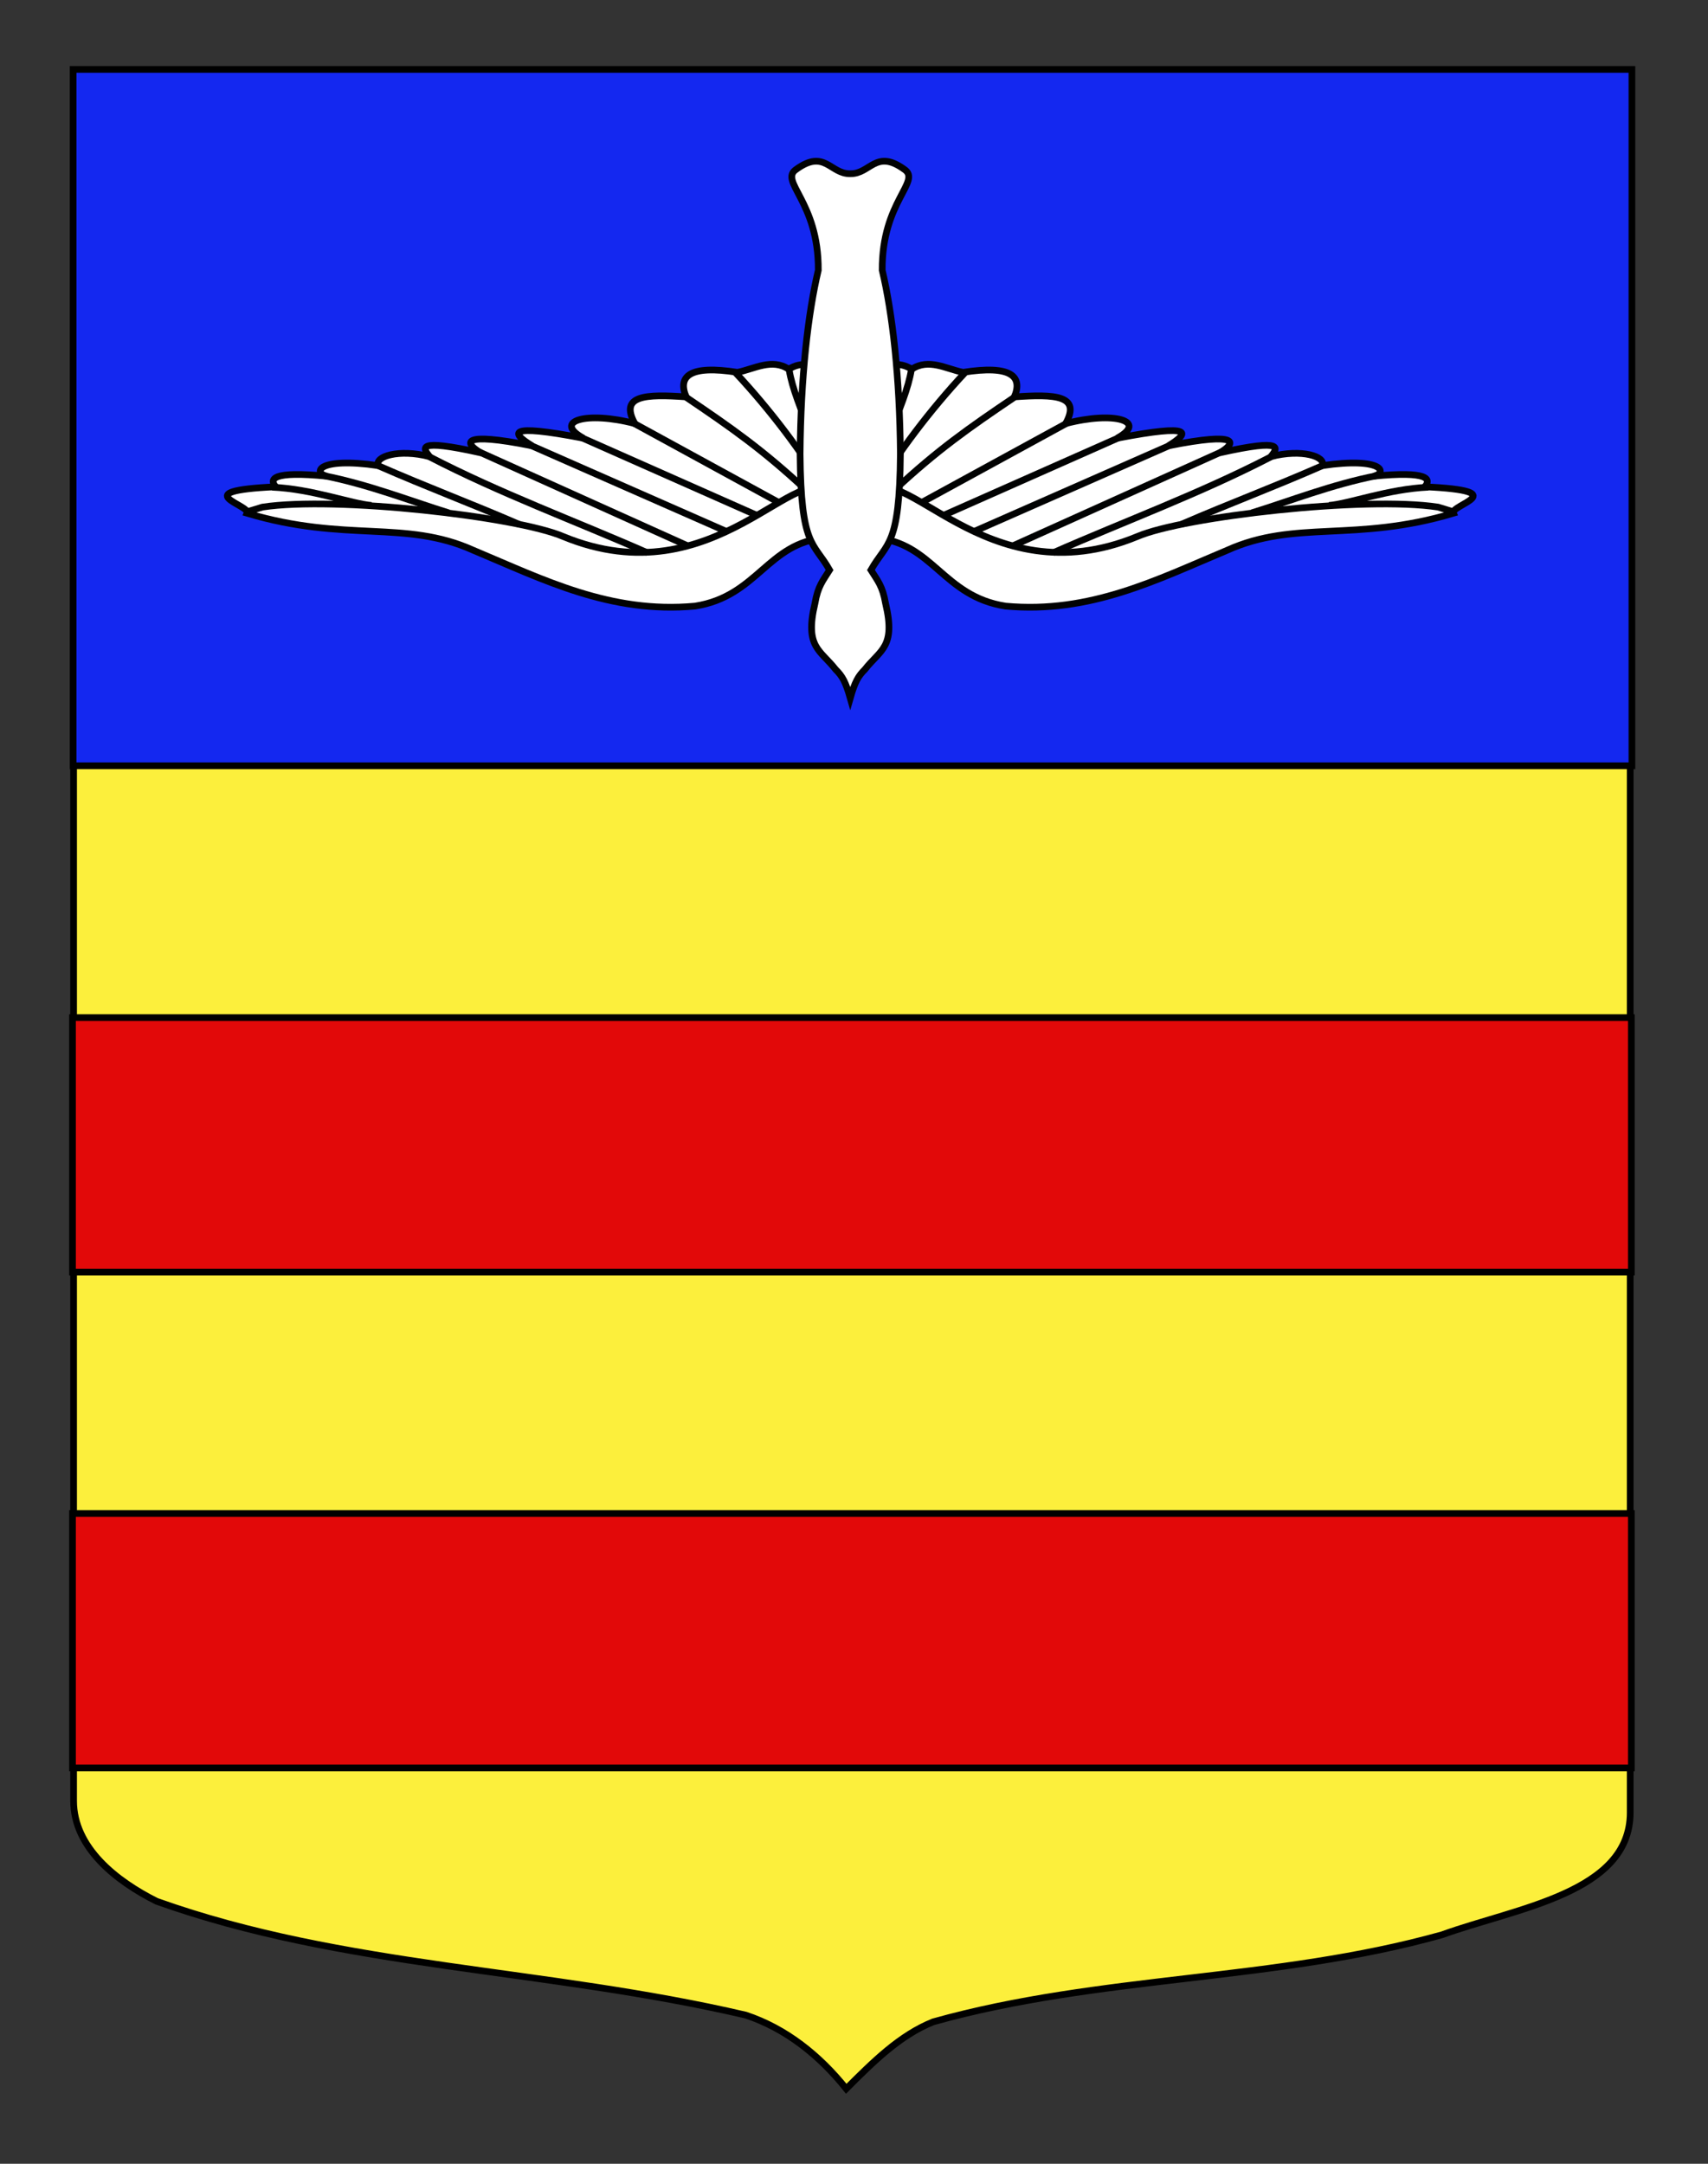
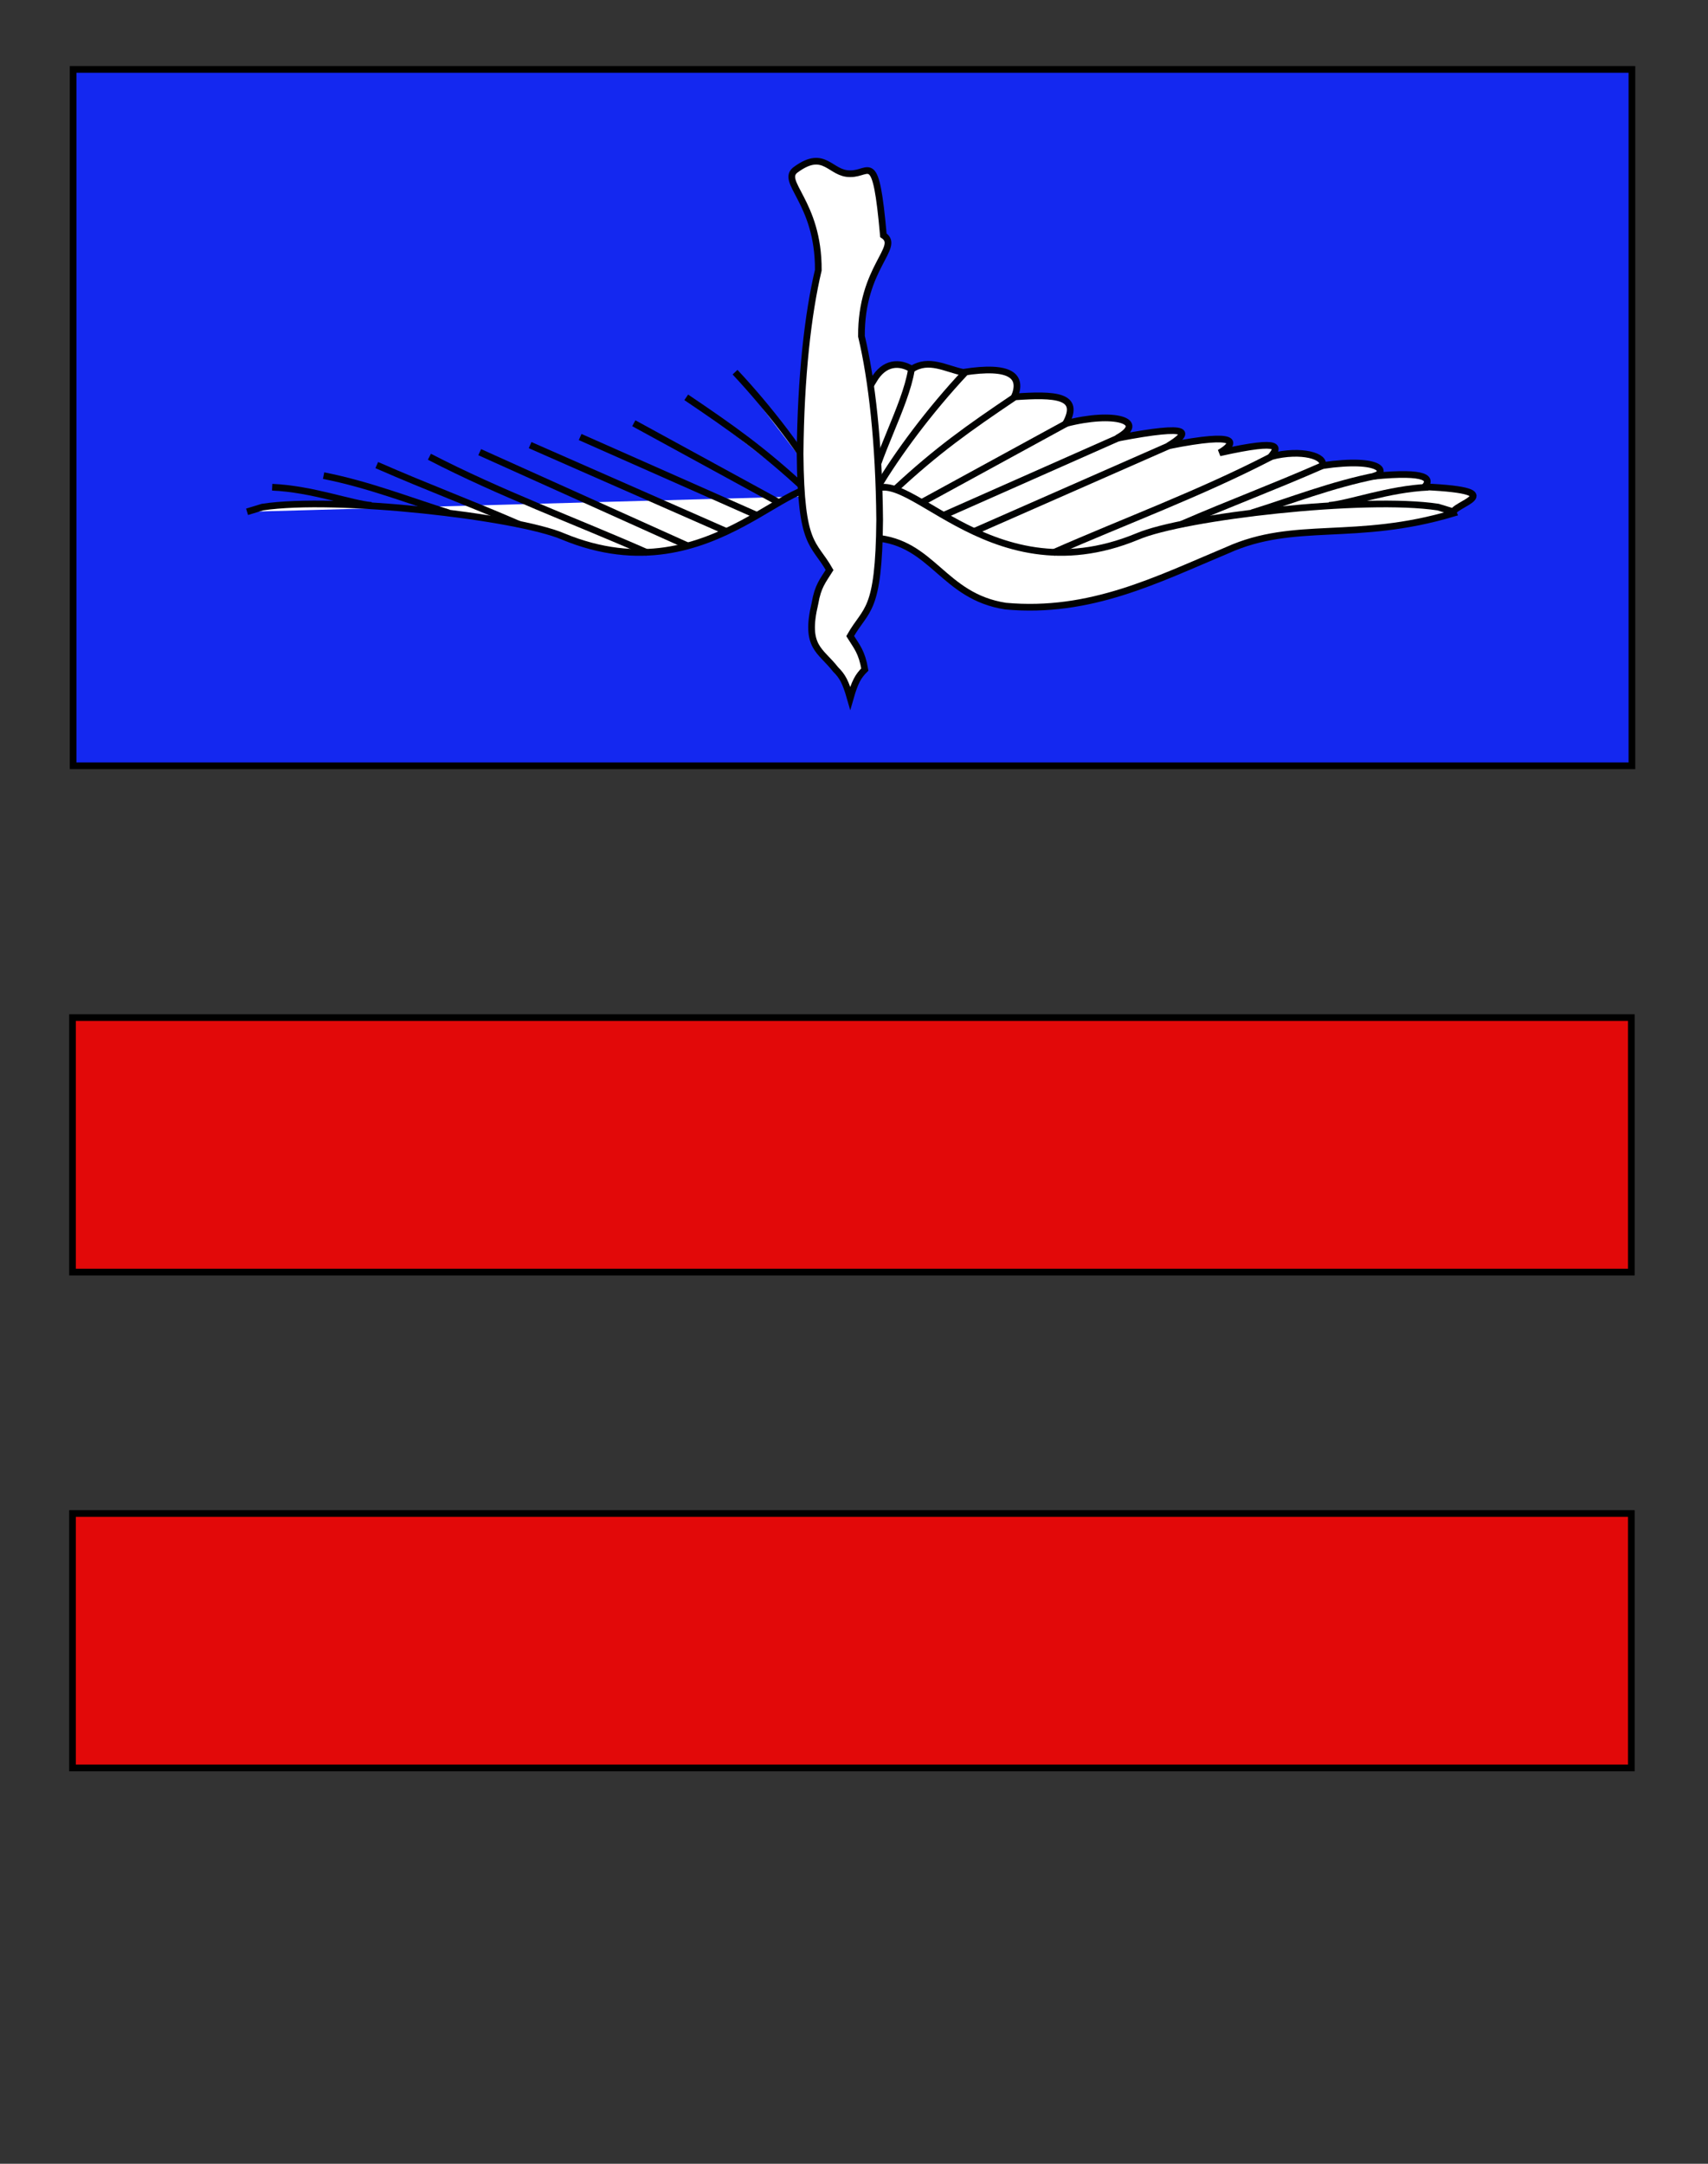
<svg xmlns="http://www.w3.org/2000/svg" version="1.0" x="0px" y="0px" width="255.118px" height="323.149px" viewBox="0 0 255.118 323.149" enable-background="new 0 0 255.118 323.149" xml:space="preserve">
  <rect x="0" y="0" width="255.118" height="323.149" fill="#333333" stroke="none" />
  <g id="Calque_2">
-     <path fill="#FCEF3C" stroke="#000000" d="M10.994,10.948c78,0,154.505,0,232.505,0c0,135.583,0,149.083,0,259.752   c0,12.043-17.099,14.25-28.1,18.25c-25,7-51,6-76,13c-5,2-9,6-13,10c-4-5-9-9-15-11c-30-7-60-7-88-17c-6-3-12.406-8-12.406-15   C10.994,245.409,10.994,147.323,10.994,10.948z" />
    <rect x="10.921" y="10.365" fill="#1428F0" stroke="#000000" width="232.833" height="104" />
  </g>
  <g id="Calque_1">
    <rect x="10.831" y="226.034" fill="#E20909" stroke="#000000" width="232.833" height="38" />
    <rect x="10.831" y="151.976" fill="#E20909" stroke="#000000" width="232.833" height="38.003" />
    <g>
      <path fill="#FFFFFF" stroke="#010202" d="M130.675,80.334c8.664,0.654,10.145,8.74,19.523,10.187    c12.646,1.157,22.588-3.941,33.119-8.351c10.137-4.569,19.084-1.125,33.768-5.518c-0.57-1.244,9.376-3.314-4.268-3.951    c0.975-1.158,0.592-2.387-7.664-1.584c2.08-0.42,1.623-2.91-7.662-1.584c0.602-1.346-3.043-2.535-7.662-1.338    c0.93-1.224,2.326-2.794-7.663-0.562c2.452-1.424,3.29-3.241-7.663-1.045c3.148-1.918,4.025-3.389-7.662-1.134    c4.67-2.56-0.406-4.09-7.664-2.194c2.334-4.243-1.607-4.406-7.662-3.986c1.266-3.045-0.441-4.81-7.664-3.666    c-2.562-0.522-5.135-2.134-7.662-0.471c-1.801-1.129-4.127-1.094-5.709,1.676c-1.834,2.677-0.838,5.849-1.096,8.751    c-0.007,3.836-0.115,7.674,0.43,11.49C129.697,78.195,130.037,79.303,130.675,80.334z" />
      <path fill="#FFFFFF" stroke="#010202" d="M129.619,74.017c4.922-6.603,17.412,15.555,40.266,6.106    c6.952-2.979,33.989-6.063,44.915-4.389l2.299,0.701" />
      <line fill="#FFFFFF" x1="140.732" y1="77.055" x2="167.344" y2="65.267" />
      <line fill="#FFFFFF" stroke="#010202" x1="140.732" y1="77.055" x2="167.344" y2="65.267" />
      <line fill="#FFFFFF" x1="145.533" y1="79.354" x2="174.816" y2="66.476" />
      <line fill="#FFFFFF" stroke="#010202" x1="145.533" y1="79.354" x2="174.816" y2="66.476" />
      <line fill="#FFFFFF" x1="151.168" y1="81.57" x2="182.345" y2="67.529" />
-       <line fill="#FFFFFF" stroke="#010202" x1="151.168" y1="81.57" x2="182.345" y2="67.529" />
      <path fill="#FFFFFF" stroke="#010202" d="M157.292,82.555c10.855-4.778,21.928-8.836,32.566-14.34" />
      <path fill="#FFFFFF" stroke="#010202" d="M176.5,78.287c7.397-3.203,13.196-5.318,21.224-8.828" />
      <path fill="#FFFFFF" stroke="#010202" d="M186.961,76.596c5.703-1.762,11.935-4.233,18.703-5.563" />
      <path fill="#FFFFFF" stroke="#010202" d="M198.504,75.481c2.997-0.236,8.872-2.463,14.842-2.718" />
      <line fill="#FFFFFF" x1="137.595" y1="75.084" x2="159.333" y2="63.21" />
      <line fill="#FFFFFF" stroke="#010202" x1="137.595" y1="75.084" x2="159.333" y2="63.21" />
      <path fill="#FFFFFF" stroke="#010202" d="M133.675,73.113c6.369-5.914,10.945-9.133,17.82-13.772" />
      <path fill="#FFFFFF" stroke="#010202" d="M131.029,72.867c3.021-5.105,7.848-11.595,13.181-17.284" />
      <path fill="#FFFFFF" stroke="#010202" d="M130.001,73.482c0.656-4.97,5.258-12.85,6.119-18.234" />
-       <path fill="#FFFFFF" stroke="#010202" d="M123.324,80.334c-8.666,0.654-10.146,8.74-19.524,10.187    c-12.647,1.157-22.588-3.941-33.12-8.351c-10.136-4.569-19.083-1.125-33.766-5.518c0.569-1.244-9.377-3.314,4.267-3.951    c-0.975-1.158-0.593-2.387,7.663-1.584c-2.08-0.42-1.623-2.91,7.663-1.584c-0.602-1.346,3.044-2.535,7.663-1.338    c-0.93-1.224-2.327-2.794,7.663-0.562c-2.453-1.424-3.29-3.241,7.663-1.045c-3.148-1.918-4.026-3.389,7.664-1.134    c-4.671-2.56,0.405-4.09,7.662-2.194c-2.333-4.243,1.609-4.406,7.664-3.986c-1.267-3.045,0.441-4.81,7.663-3.666    c2.564-0.522,5.135-2.134,7.663-0.471c1.801-1.129,4.127-1.094,5.708,1.676c1.836,2.677,0.84,5.849,1.098,8.751    c0.007,3.836,0.115,7.674-0.43,11.49C124.301,78.195,123.961,79.303,123.324,80.334z" />
      <path fill="#FFFFFF" stroke="#010202" d="M124.379,74.017c-4.921-6.603-17.412,15.555-40.265,6.106    c-6.952-2.979-33.989-6.063-44.915-4.389l-2.298,0.702" />
      <line fill="#FFFFFF" x1="113.267" y1="77.055" x2="86.653" y2="65.267" />
      <line fill="#FFFFFF" stroke="#010202" x1="113.267" y1="77.055" x2="86.653" y2="65.267" />
      <line fill="#FFFFFF" x1="108.465" y1="79.354" x2="79.182" y2="66.476" />
      <line fill="#FFFFFF" stroke="#010202" x1="108.465" y1="79.354" x2="79.182" y2="66.476" />
      <line fill="#FFFFFF" x1="102.831" y1="81.57" x2="71.653" y2="67.529" />
      <line fill="#FFFFFF" stroke="#010202" x1="102.831" y1="81.57" x2="71.653" y2="67.529" />
-       <path fill="#FFFFFF" d="M96.707,82.555c-10.855-4.778-21.928-8.836-32.568-14.34" />
      <path fill="#FFFFFF" stroke="#010202" d="M96.707,82.555c-10.855-4.778-21.928-8.836-32.568-14.34" />
      <path fill="#FFFFFF" stroke="#010202" d="M77.499,78.287c-7.398-3.203-13.197-5.318-21.224-8.828" />
      <path fill="#FFFFFF" stroke="#010202" d="M67.037,76.596c-5.704-1.762-11.934-4.233-18.703-5.563" />
      <path fill="#FFFFFF" stroke="#010202" d="M55.494,75.481c-2.997-0.236-8.873-2.463-14.841-2.718" />
      <line fill="#FFFFFF" x1="116.402" y1="75.084" x2="94.667" y2="63.21" />
      <line fill="#FFFFFF" stroke="#010202" x1="116.402" y1="75.084" x2="94.667" y2="63.21" />
      <path fill="#FFFFFF" stroke="#010202" d="M120.322,73.113c-6.37-5.914-10.945-9.133-17.82-13.772" />
      <path fill="#FFFFFF" stroke="#010202" d="M122.968,72.867c-3.021-5.105-7.846-11.595-13.18-17.284" />
-       <path fill="#FFFFFF" stroke="#010202" d="M123.998,73.482c-0.656-4.97-5.258-12.85-6.121-18.234" />
-       <path fill="#FFFFFF" stroke="#010202" d="M127,25.943c-3,0.061-3.794-3.734-8.049-0.668c-2.68,1.786,3.348,4.763,3.275,15.079    c-1.539,6.469-2.621,15.896-2.718,27.417c0.112,14,2.006,13.123,4.403,17.358c-0.984,1.584-1.738,2.367-2.187,4.996    c-1.563,6.562,0.81,6.922,3.097,9.865c0.998,0.99,1.479,1.834,2.178,4.27c0.699-2.436,1.179-3.278,2.177-4.27    c2.287-2.943,4.662-3.305,3.099-9.865c-0.449-2.629-1.203-3.412-2.188-4.996c2.397-4.235,4.292-3.358,4.403-17.358    c-0.098-11.522-1.18-20.949-2.719-27.417c-0.07-10.316,5.957-13.293,3.277-15.079C130.793,22.209,129.999,26.003,127,25.943z" />
+       <path fill="#FFFFFF" stroke="#010202" d="M127,25.943c-3,0.061-3.794-3.734-8.049-0.668c-2.68,1.786,3.348,4.763,3.275,15.079    c-1.539,6.469-2.621,15.896-2.718,27.417c0.112,14,2.006,13.123,4.403,17.358c-0.984,1.584-1.738,2.367-2.187,4.996    c-1.563,6.562,0.81,6.922,3.097,9.865c0.998,0.99,1.479,1.834,2.178,4.27c0.699-2.436,1.179-3.278,2.177-4.27    c-0.449-2.629-1.203-3.412-2.188-4.996c2.397-4.235,4.292-3.358,4.403-17.358    c-0.098-11.522-1.18-20.949-2.719-27.417c-0.07-10.316,5.957-13.293,3.277-15.079C130.793,22.209,129.999,26.003,127,25.943z" />
    </g>
  </g>
</svg>